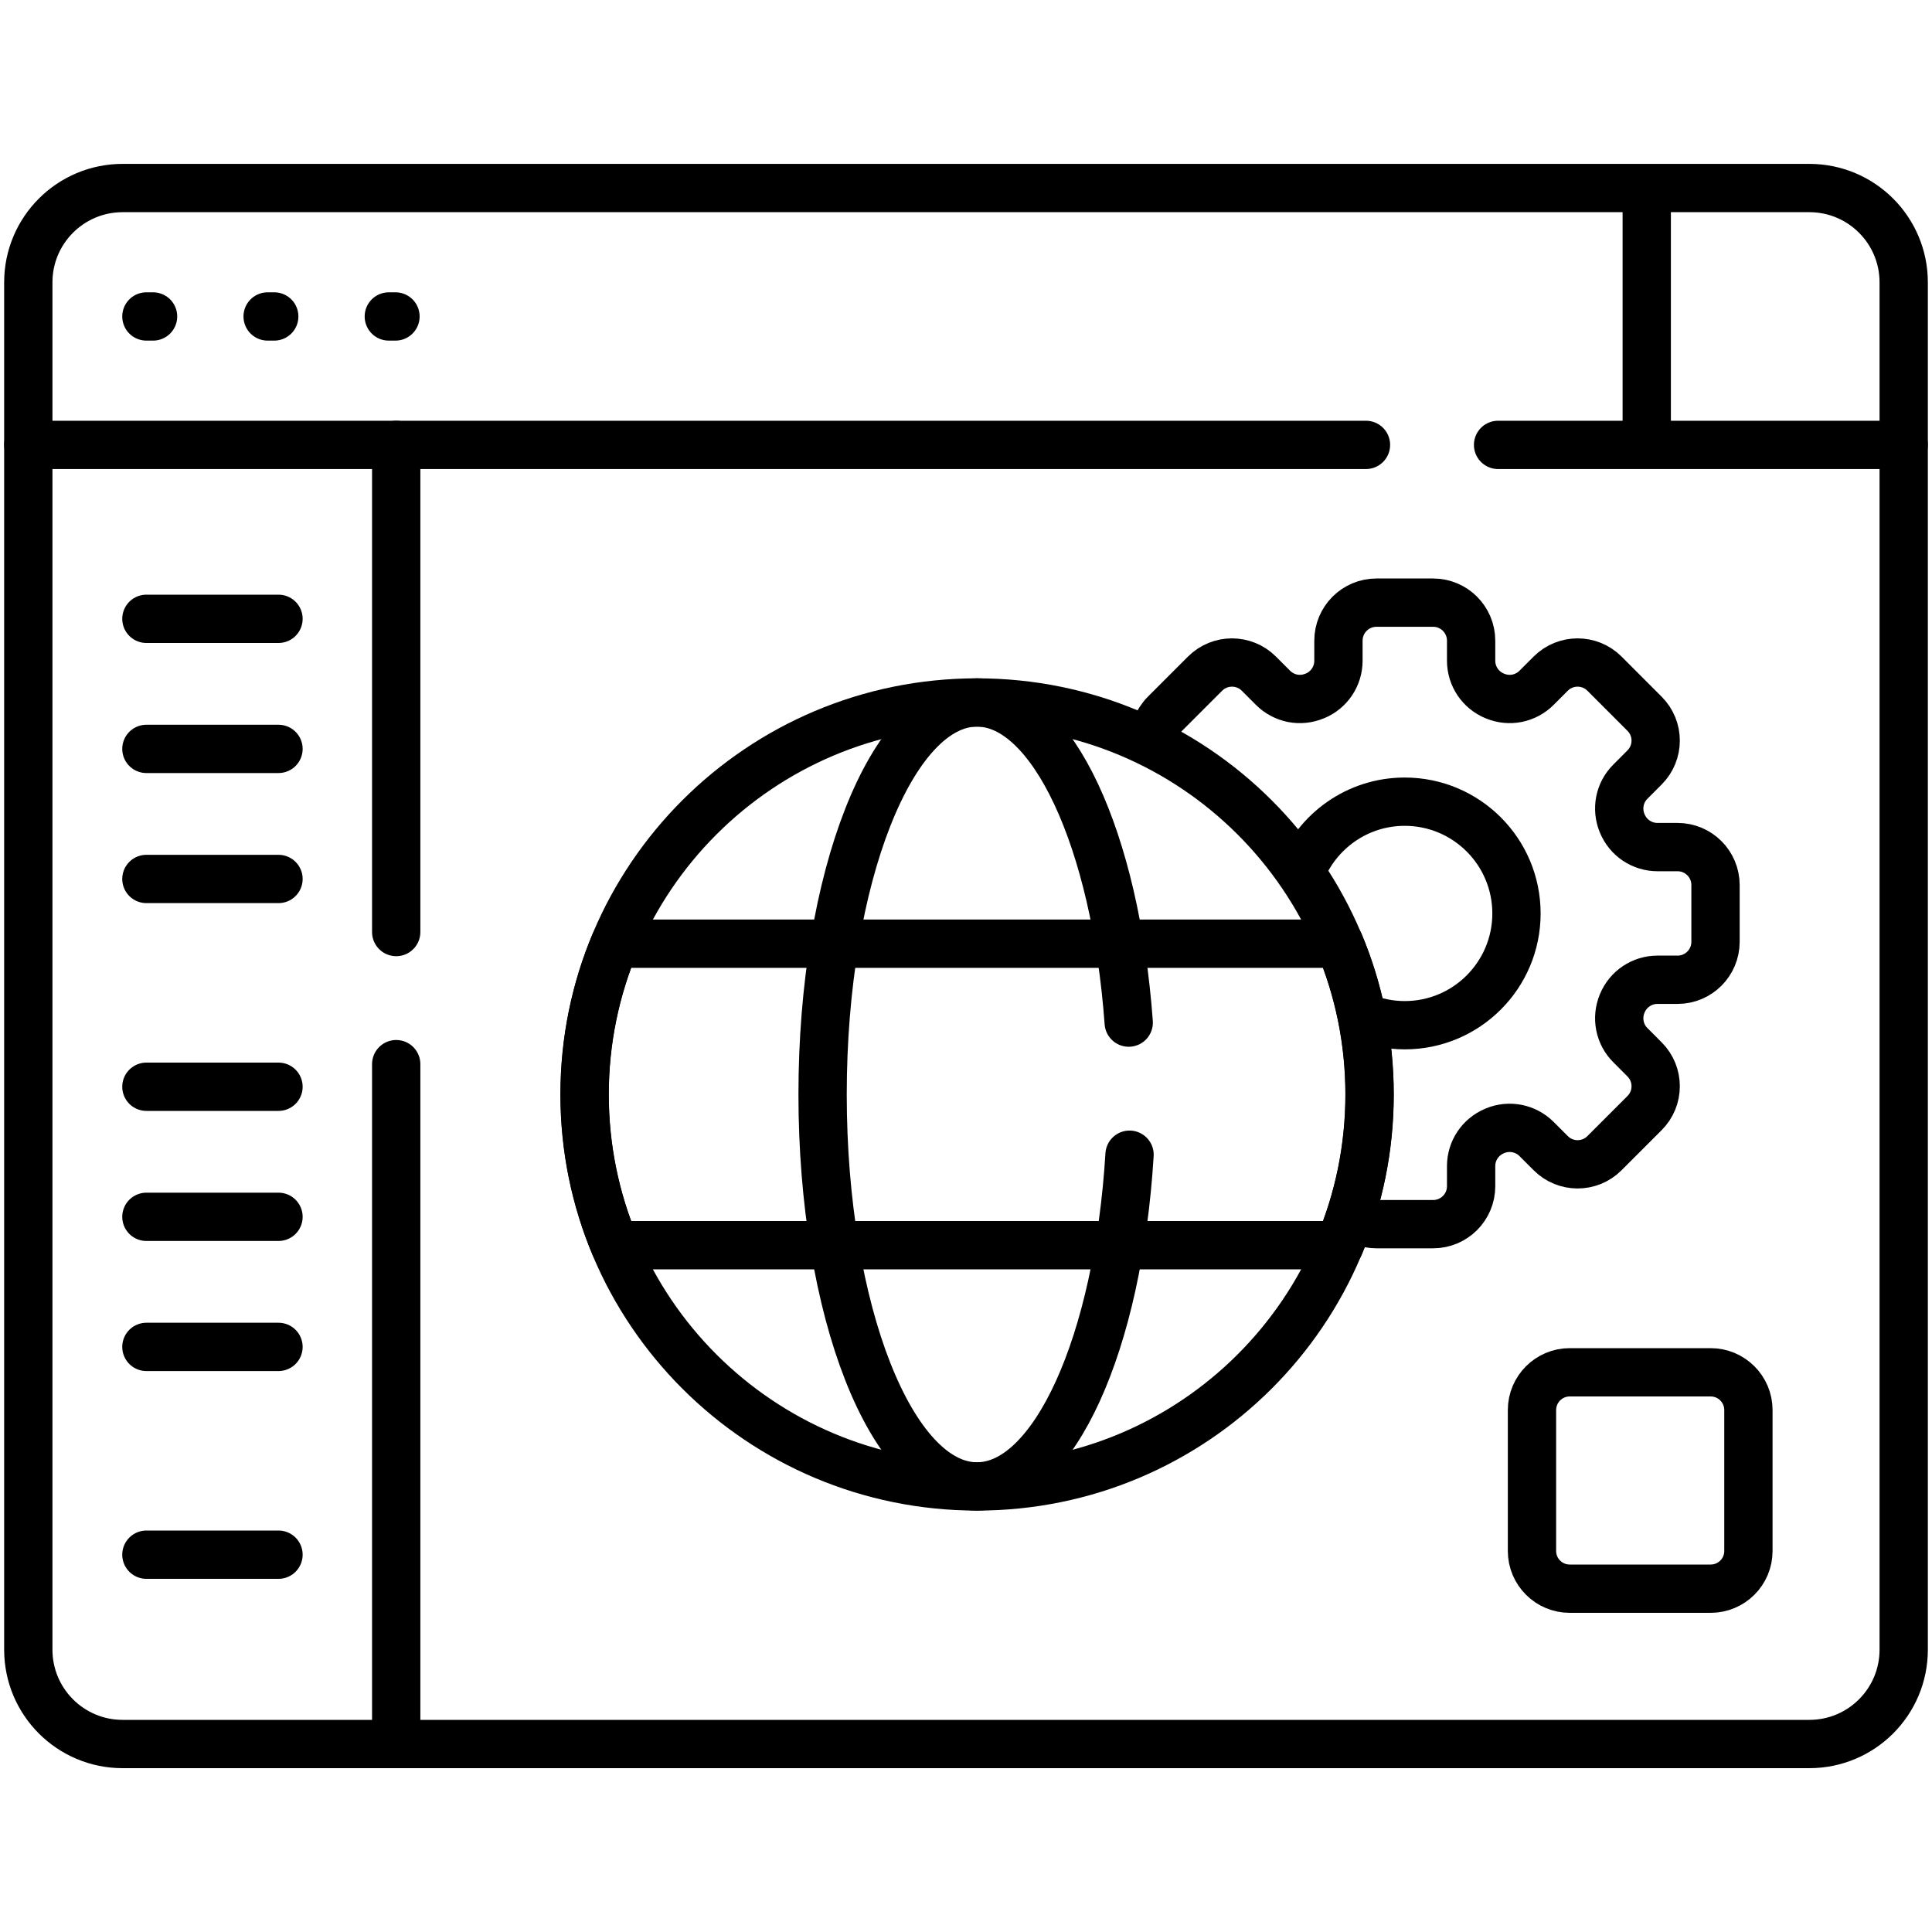
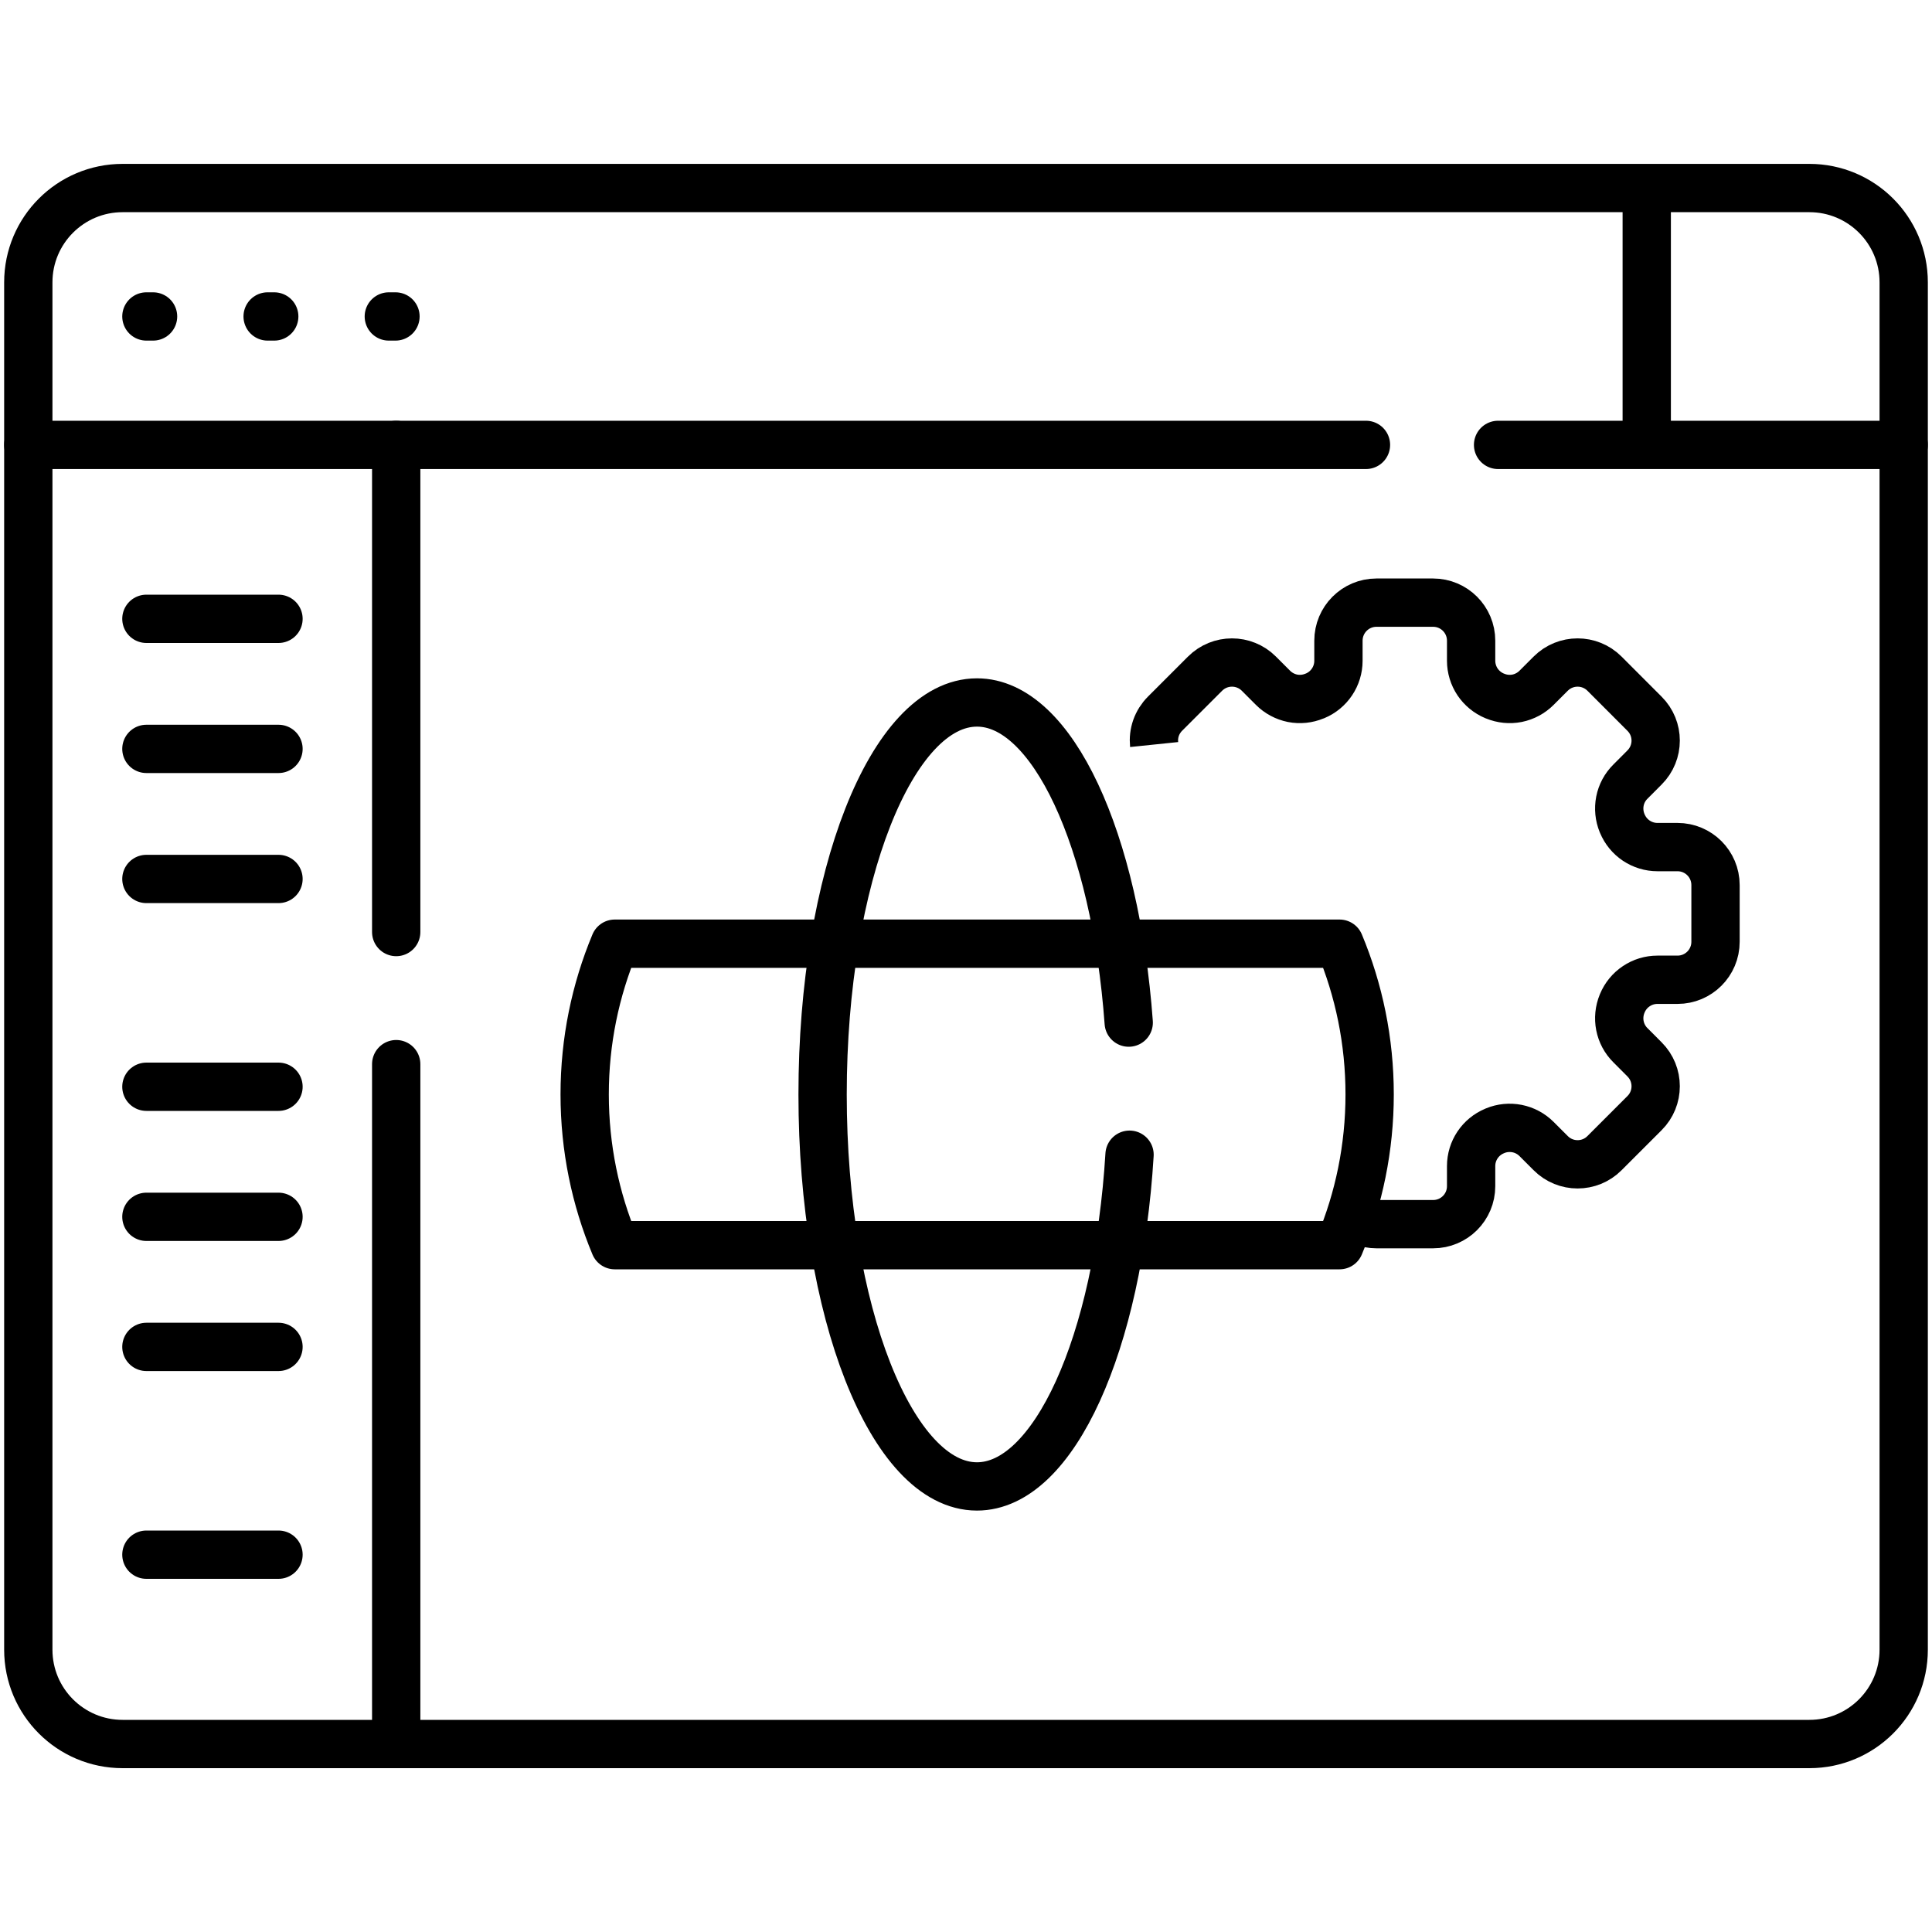
<svg xmlns="http://www.w3.org/2000/svg" width="40" height="40" viewBox="0 0 40 40" fill="none">
  <path d="M3.031 6.552H3.169M5.541 6.552H5.678M8.05 6.552H8.188" stroke="black" stroke-miterlimit="10" stroke-linecap="round" stroke-linejoin="round" />
  <path d="M27.968 25.139C28.113 25.271 28.302 25.345 28.498 25.345H29.671C30.106 25.345 30.458 24.993 30.458 24.558V24.142C30.458 23.823 30.65 23.537 30.945 23.415L30.954 23.411C31.098 23.351 31.256 23.336 31.409 23.366C31.561 23.396 31.702 23.471 31.812 23.581L32.106 23.875C32.413 24.183 32.912 24.183 33.219 23.875L34.048 23.046C34.356 22.739 34.356 22.24 34.048 21.933L33.755 21.639C33.644 21.529 33.569 21.388 33.539 21.235C33.509 21.083 33.525 20.925 33.584 20.781L33.588 20.771C33.648 20.627 33.748 20.504 33.878 20.418C34.007 20.331 34.159 20.285 34.315 20.285H34.731C35.166 20.285 35.518 19.933 35.518 19.498V18.325C35.518 17.89 35.166 17.538 34.731 17.538H34.315C34.159 17.538 34.007 17.491 33.878 17.405C33.748 17.318 33.648 17.195 33.588 17.051L33.584 17.042C33.525 16.898 33.509 16.74 33.539 16.587C33.569 16.434 33.644 16.294 33.755 16.184L34.048 15.89C34.356 15.582 34.356 15.084 34.048 14.777L33.219 13.947C32.912 13.64 32.413 13.64 32.106 13.947L31.812 14.241C31.702 14.351 31.561 14.426 31.409 14.457C31.256 14.487 31.098 14.471 30.954 14.411L30.945 14.408C30.801 14.348 30.678 14.247 30.591 14.118C30.505 13.989 30.458 13.836 30.458 13.681V13.265C30.458 12.83 30.106 12.477 29.671 12.477H28.498C28.063 12.477 27.711 12.83 27.711 13.265V13.681C27.711 13.999 27.519 14.286 27.225 14.408L27.215 14.411C27.071 14.471 26.913 14.487 26.76 14.457C26.608 14.426 26.467 14.351 26.357 14.241L26.063 13.947C25.756 13.64 25.257 13.64 24.95 13.947L24.12 14.777C24.038 14.859 23.974 14.96 23.935 15.07C23.896 15.181 23.883 15.299 23.895 15.415" stroke="black" stroke-miterlimit="10" stroke-linejoin="round" />
-   <path d="M3.031 12.812H5.766M3.031 15.505H5.766M3.031 18.198H5.766M3.031 22.5H5.766M3.031 25.193H5.766M3.031 27.886H5.766M3.031 32.188H5.766M12.105 22.659C12.105 23.765 12.327 24.82 12.728 25.78H27.734C28.135 24.82 28.357 23.765 28.357 22.659C28.357 21.553 28.135 20.499 27.734 19.538H12.728C12.327 20.499 12.105 21.553 12.105 22.659Z" stroke="black" stroke-miterlimit="10" stroke-linecap="round" stroke-linejoin="round" />
+   <path d="M3.031 12.812H5.766M3.031 15.505H5.766M3.031 18.198H5.766M3.031 22.5H5.766M3.031 25.193H5.766M3.031 27.886H5.766M3.031 32.188H5.766M12.105 22.659C12.105 23.765 12.327 24.82 12.728 25.78H27.734C28.135 24.82 28.357 23.765 28.357 22.659C28.357 21.553 28.135 20.499 27.734 19.538H12.728C12.327 20.499 12.105 21.553 12.105 22.659" stroke="black" stroke-miterlimit="10" stroke-linecap="round" stroke-linejoin="round" />
  <path d="M37.461 3.893H2.539C1.46 3.893 0.586 4.767 0.586 5.846V34.155C0.586 35.234 1.46 36.108 2.539 36.108H37.461C38.54 36.108 39.414 35.234 39.414 34.155V5.846C39.414 4.767 38.54 3.893 37.461 3.893Z" stroke="black" stroke-miterlimit="10" stroke-linecap="round" stroke-linejoin="round" />
-   <path d="M20.228 30.775C24.716 30.775 28.354 27.142 28.354 22.66C28.354 18.177 24.716 14.544 20.228 14.544C15.74 14.544 12.102 18.177 12.102 22.66C12.102 27.142 15.74 30.775 20.228 30.775Z" stroke="black" stroke-miterlimit="10" stroke-linecap="round" stroke-linejoin="round" />
-   <path d="M28.193 21.047C28.475 21.165 28.778 21.226 29.083 21.226C30.361 21.226 31.397 20.19 31.397 18.912C31.397 17.634 30.361 16.598 29.083 16.598C28.103 16.598 27.267 17.209 26.93 18.07M35.417 32.892H32.5C32.068 32.892 31.718 32.543 31.718 32.111V29.194C31.718 28.762 32.068 28.412 32.5 28.412H35.417C35.849 28.412 36.199 28.762 36.199 29.194V32.111C36.199 32.543 35.849 32.892 35.417 32.892Z" stroke="black" stroke-miterlimit="10" stroke-linejoin="round" />
  <path d="M23.369 21.172C23.094 17.401 21.792 14.544 20.227 14.544C18.462 14.544 17.031 18.177 17.031 22.66C17.031 27.142 18.462 30.775 20.227 30.775C21.825 30.775 23.149 27.797 23.386 23.907M0.586 9.211H28.281M31.016 9.211H39.414" stroke="black" stroke-miterlimit="10" stroke-linecap="round" stroke-linejoin="round" />
  <path d="M34.094 3.893V9.211" stroke="black" stroke-miterlimit="10" stroke-linejoin="round" />
  <path d="M8.203 36.108V22.032M8.203 19.297V9.211" stroke="black" stroke-miterlimit="10" stroke-linecap="round" stroke-linejoin="round" />
</svg>